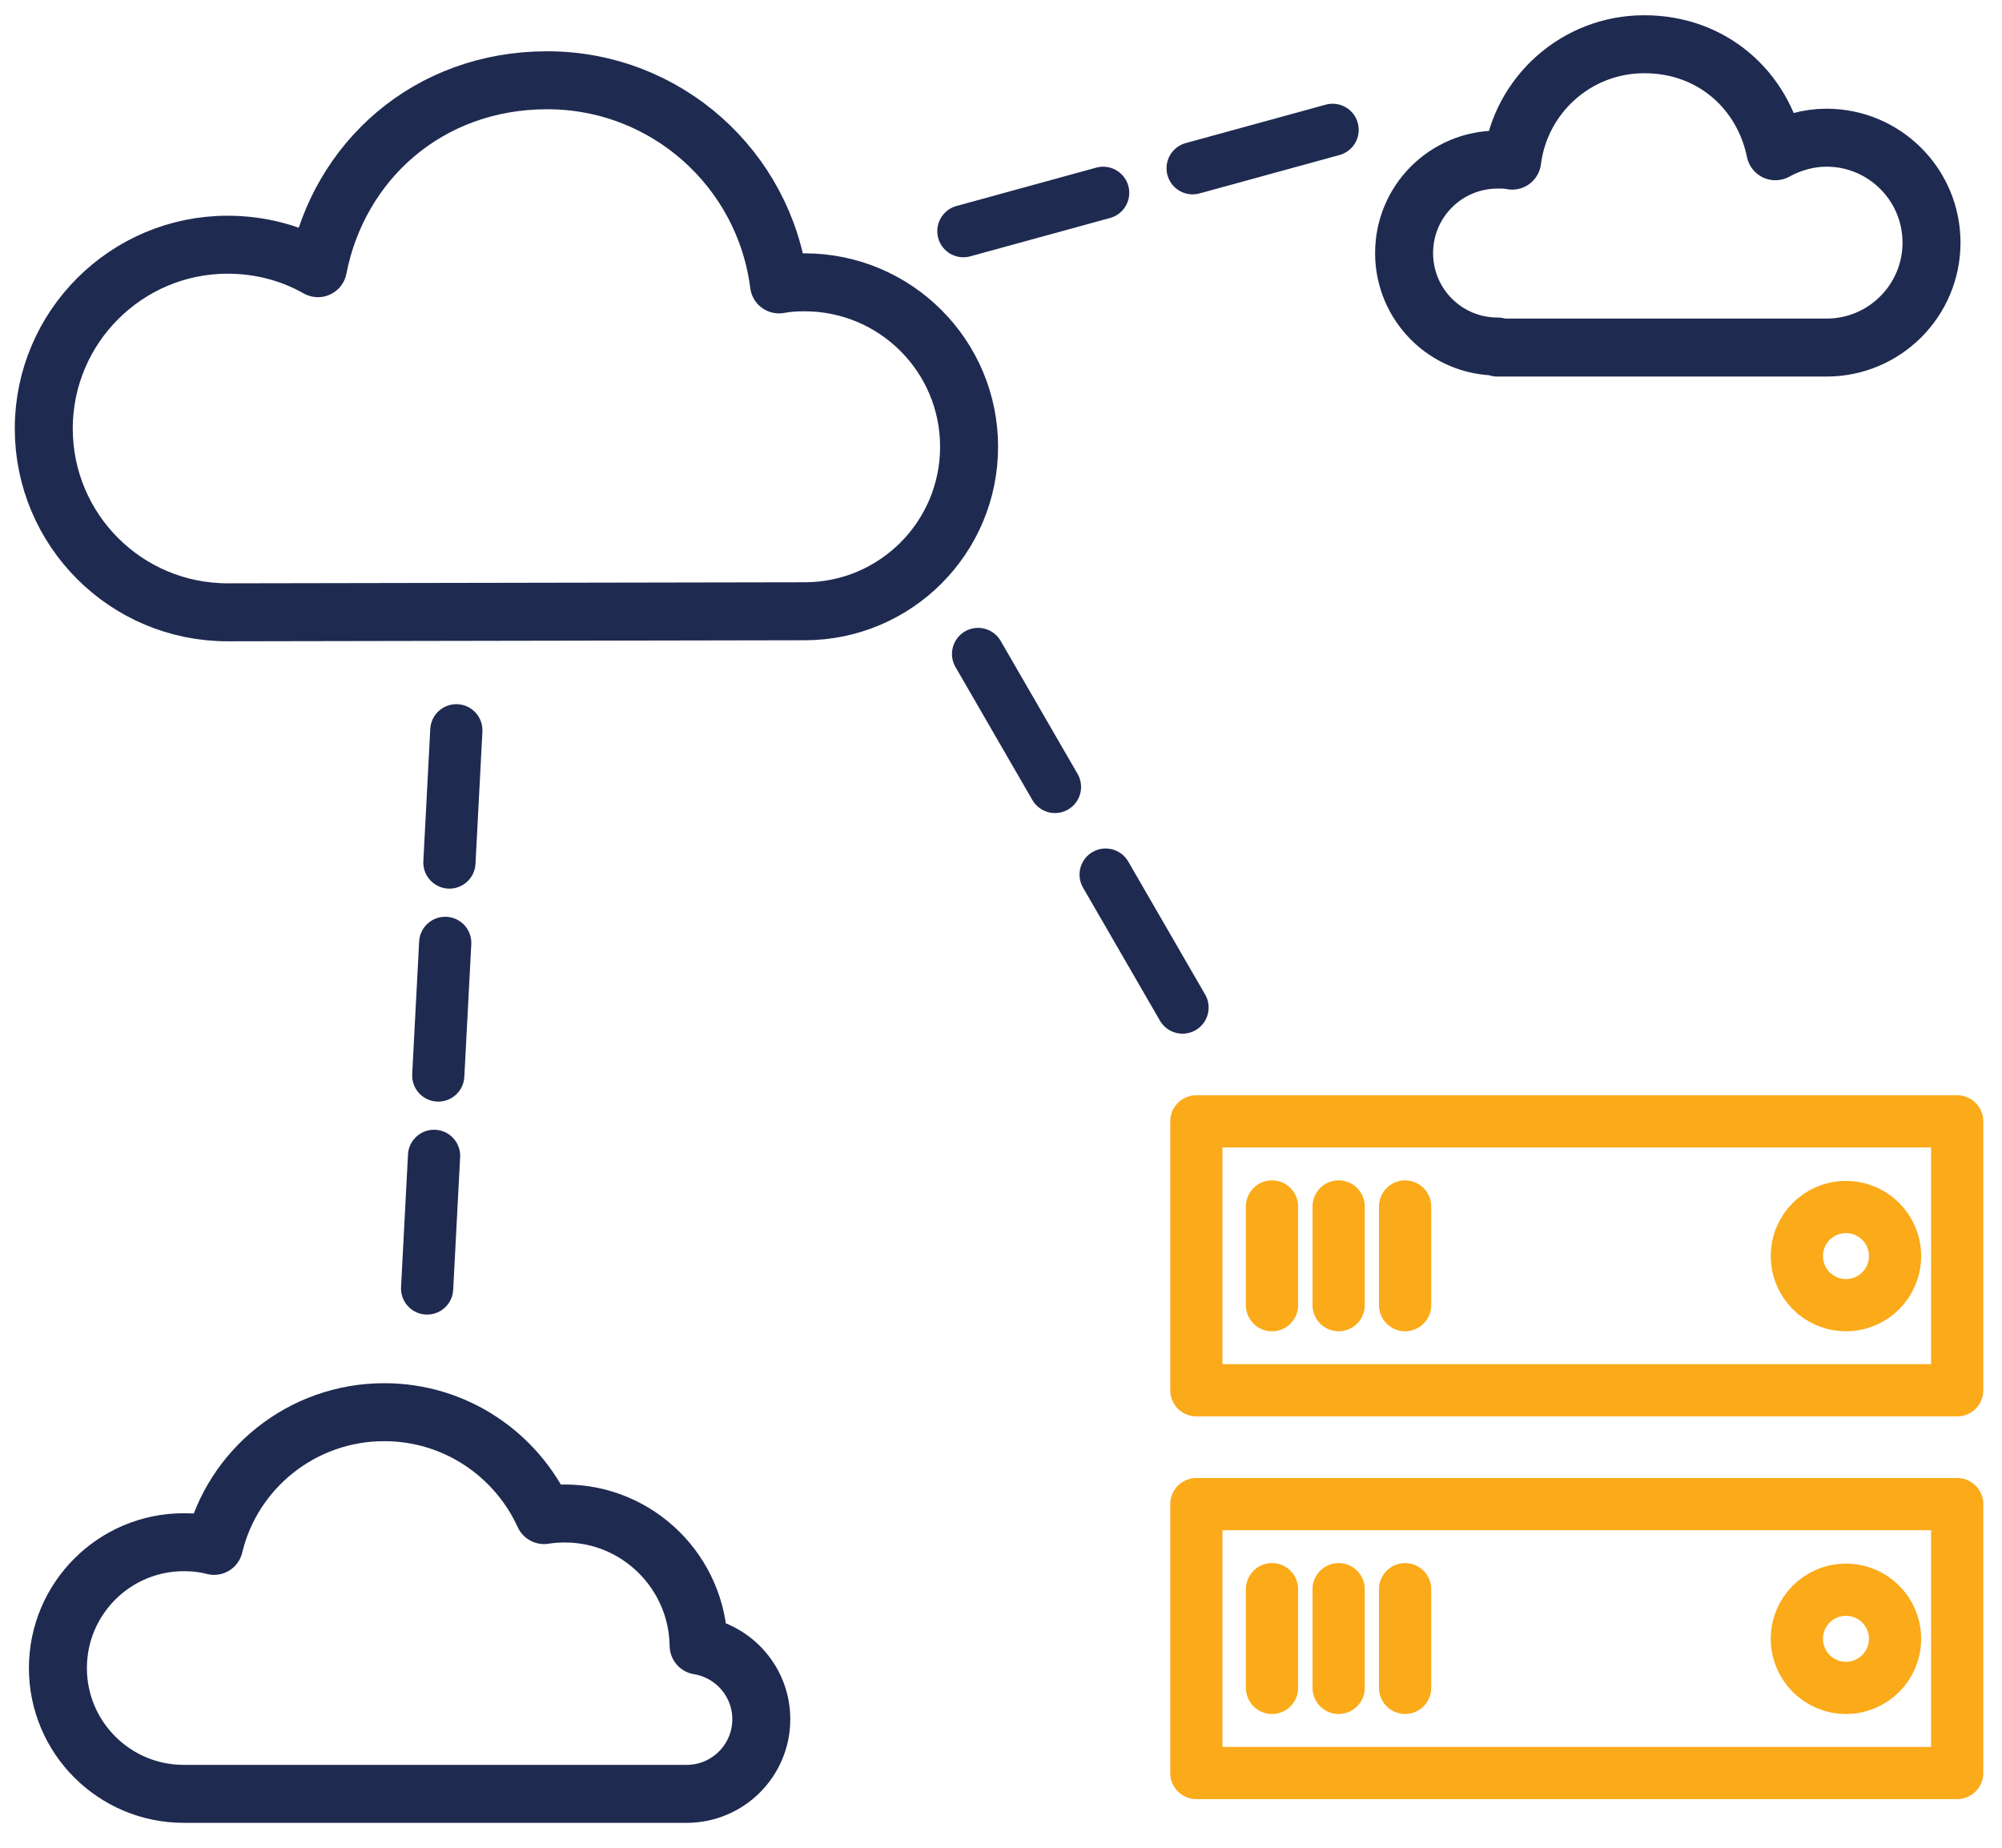
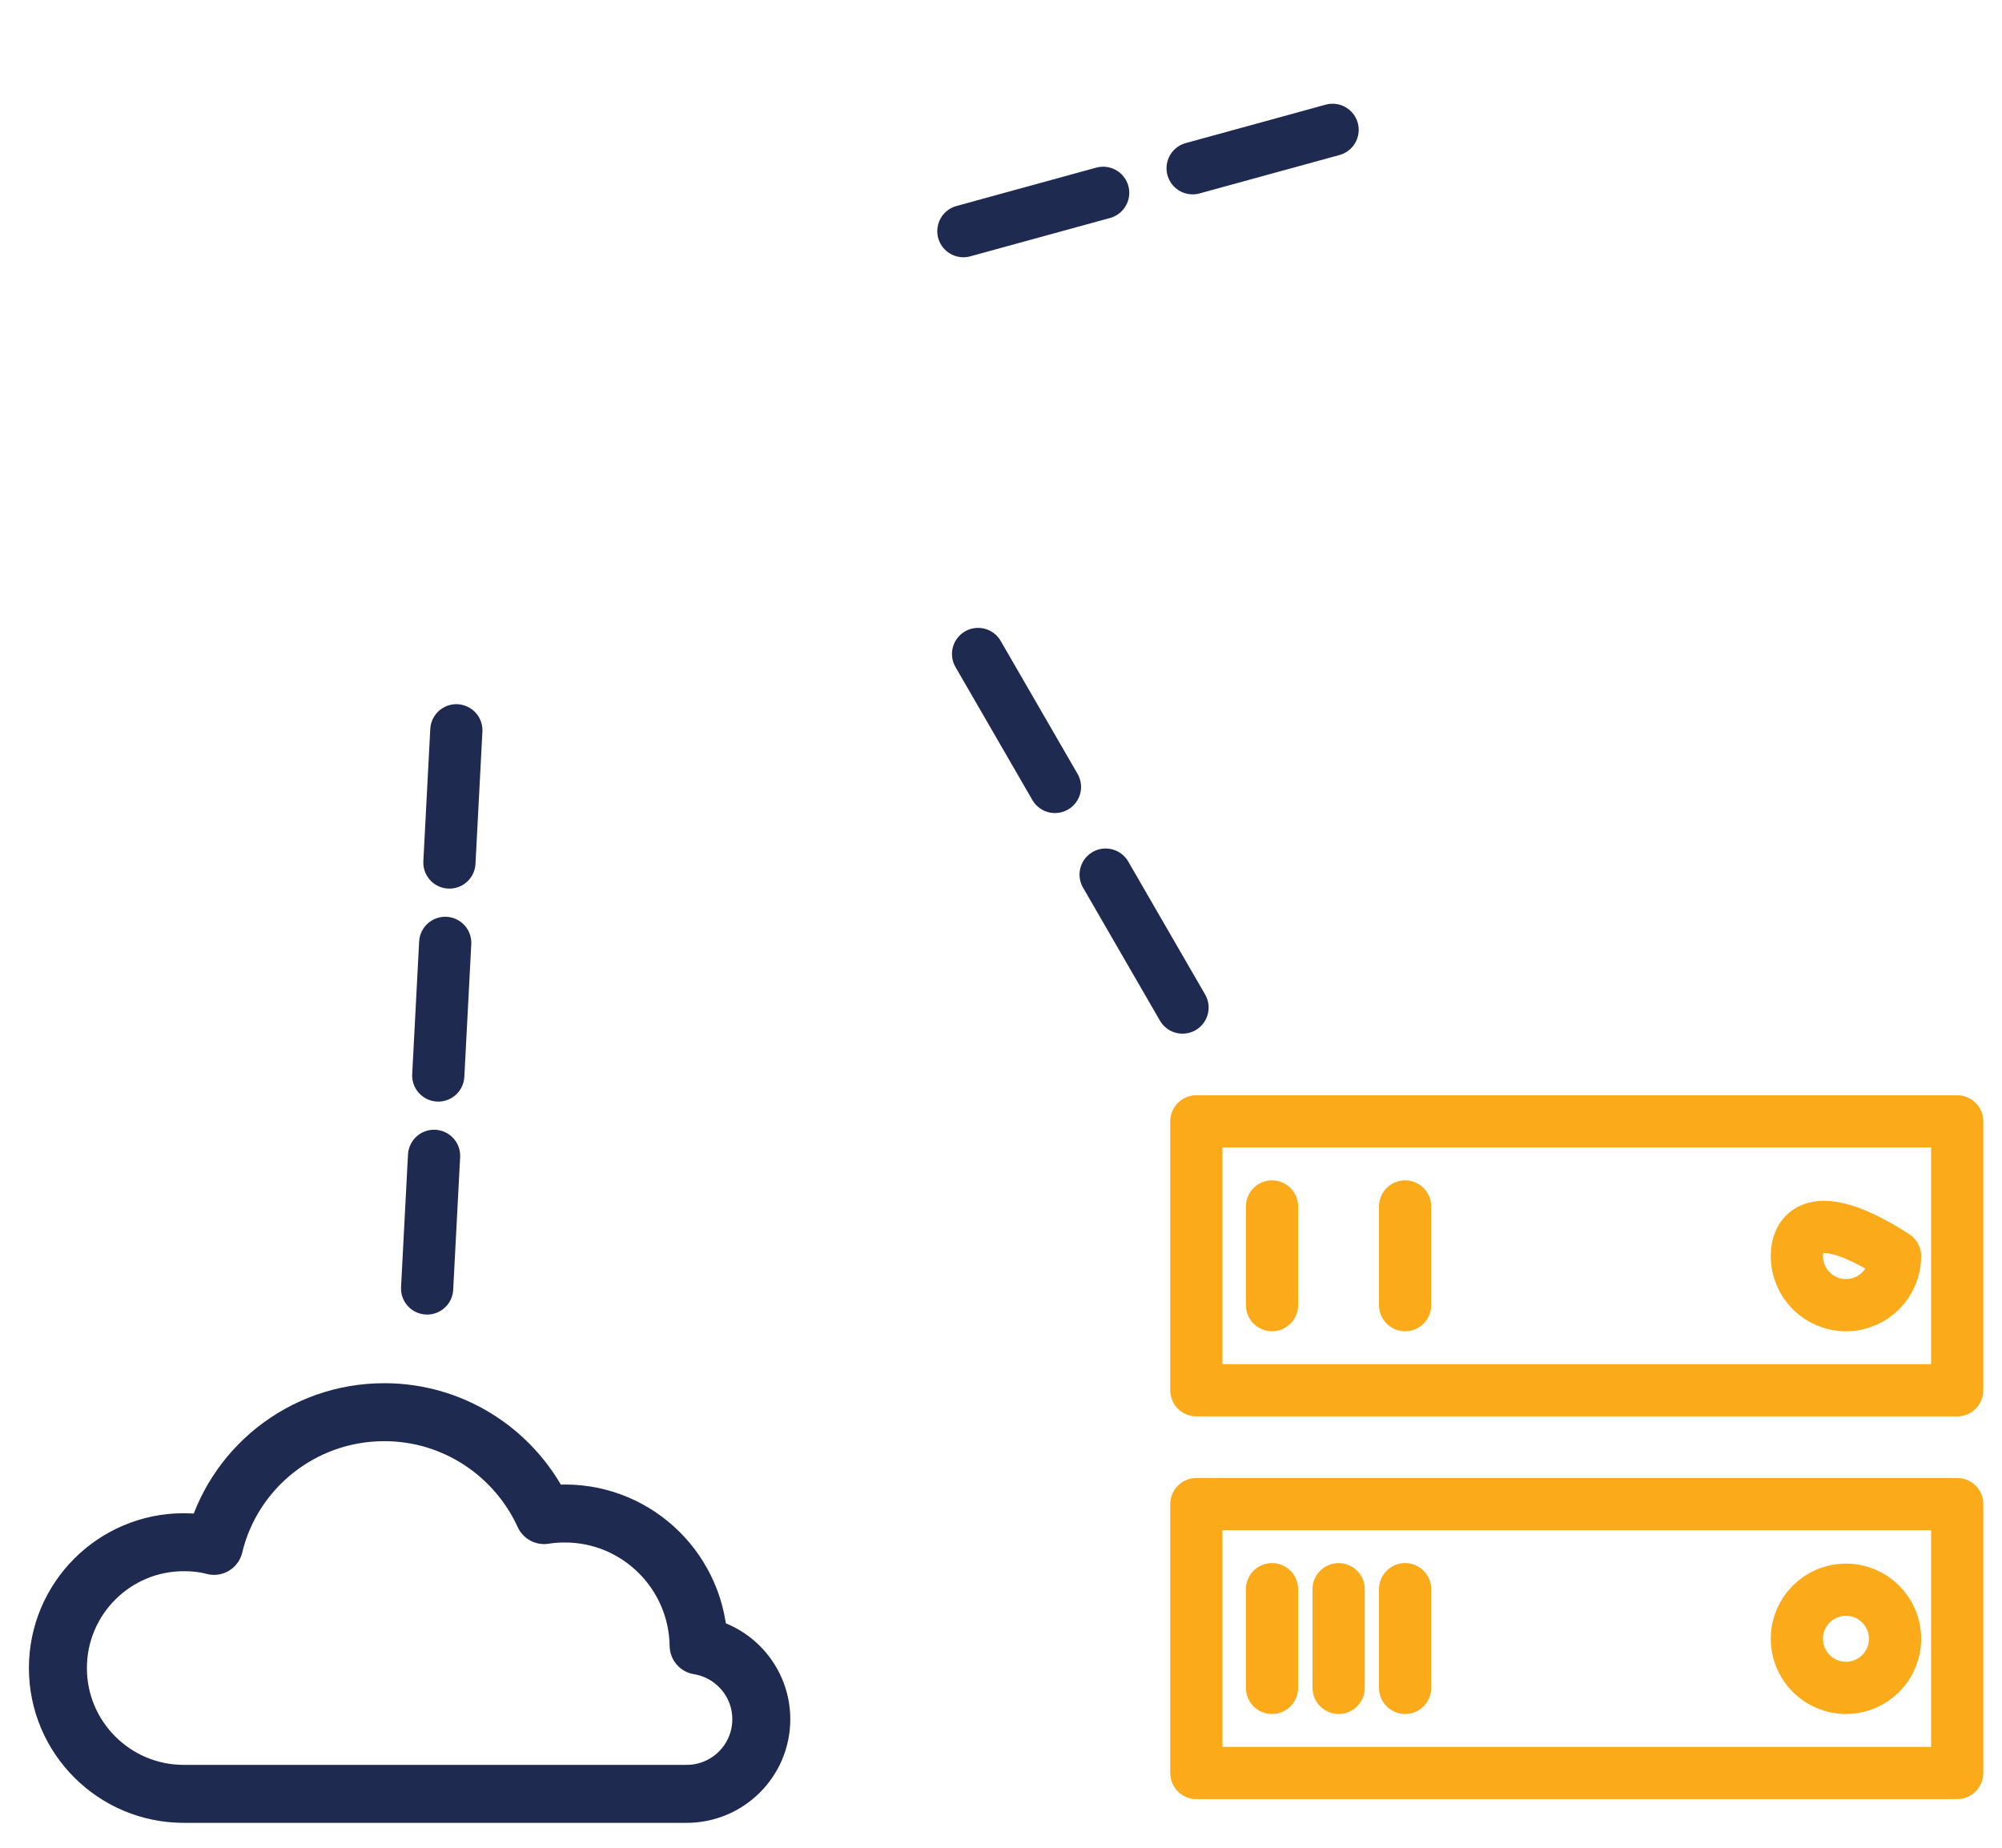
<svg xmlns="http://www.w3.org/2000/svg" width="52" height="48" viewBox="0 0 52 48" fill="none">
-   <path d="M38.898 9.002C37.555 9.002 36.47 7.917 36.47 6.574C36.47 5.231 37.555 4.146 38.898 4.146C39.033 4.146 39.155 4.146 39.277 4.173C39.494 2.464 40.946 1.149 42.709 1.149C44.472 1.149 45.788 2.342 46.114 3.929C46.507 3.712 46.968 3.577 47.443 3.577C48.948 3.577 50.169 4.797 50.169 6.303C50.169 7.808 48.948 9.029 47.443 9.029H38.898V9.002ZM20.899 15.879C23.259 15.879 25.171 13.966 25.171 11.606C25.171 9.246 23.259 7.334 20.899 7.334C20.668 7.334 20.451 7.347 20.234 7.388C19.854 4.39 17.305 2.085 14.212 2.085C11.12 2.085 8.8 4.187 8.258 6.967C7.566 6.574 6.766 6.357 5.911 6.357C3.28 6.357 1.137 8.5 1.137 11.132C1.137 13.763 3.266 15.906 5.911 15.906L20.912 15.879H20.899Z" stroke="#1F2A50" stroke-width="1.506" stroke-linecap="round" stroke-linejoin="round" />
  <path d="M16.437 46.6H17.834C18.906 46.6 19.774 45.732 19.774 44.661C19.774 43.698 19.069 42.898 18.146 42.748C18.119 40.85 16.573 39.317 14.674 39.317C14.484 39.317 14.308 39.33 14.132 39.358C13.413 37.784 11.826 36.685 9.981 36.685C7.838 36.685 6.034 38.164 5.559 40.158C5.302 40.09 5.044 40.063 4.773 40.063C2.969 40.063 1.504 41.528 1.504 43.332C1.504 45.136 2.969 46.6 4.773 46.6H16.451H16.437Z" stroke="#1F2A50" stroke-width="1.506" stroke-linecap="round" stroke-linejoin="round" />
  <path d="M50.836 39.073H31.074V46.058H50.836V39.073Z" stroke="#FBAA19" stroke-width="1.356" stroke-linecap="round" stroke-linejoin="round" />
  <path d="M33.039 41.283V43.847" stroke="#FBAA19" stroke-width="1.356" stroke-linecap="round" stroke-linejoin="round" />
  <path d="M34.77 41.283V43.847" stroke="#FBAA19" stroke-width="1.356" stroke-linecap="round" stroke-linejoin="round" />
  <path d="M36.496 41.283V43.847" stroke="#FBAA19" stroke-width="1.356" stroke-linecap="round" stroke-linejoin="round" />
  <path d="M47.947 43.847C48.652 43.847 49.222 43.277 49.222 42.572C49.222 41.867 48.652 41.297 47.947 41.297C47.242 41.297 46.672 41.867 46.672 42.572C46.672 43.277 47.242 43.847 47.947 43.847Z" stroke="#FBAA19" stroke-width="1.356" stroke-linecap="round" stroke-linejoin="round" />
  <path d="M50.836 29.13H31.074V36.116H50.836V29.13Z" stroke="#FBAA19" stroke-width="1.356" stroke-linecap="round" stroke-linejoin="round" />
  <path d="M33.039 31.341V33.905" stroke="#FBAA19" stroke-width="1.356" stroke-linecap="round" stroke-linejoin="round" />
-   <path d="M34.77 31.341V33.905" stroke="#FBAA19" stroke-width="1.356" stroke-linecap="round" stroke-linejoin="round" />
  <path d="M36.496 31.341V33.905" stroke="#FBAA19" stroke-width="1.356" stroke-linecap="round" stroke-linejoin="round" />
-   <path d="M47.947 33.905C48.652 33.905 49.222 33.335 49.222 32.63C49.222 31.924 48.652 31.355 47.947 31.355C47.242 31.355 46.672 31.924 46.672 32.63C46.672 33.335 47.242 33.905 47.947 33.905Z" stroke="#FBAA19" stroke-width="1.356" stroke-linecap="round" stroke-linejoin="round" />
+   <path d="M47.947 33.905C48.652 33.905 49.222 33.335 49.222 32.63C47.242 31.355 46.672 31.924 46.672 32.63C46.672 33.335 47.242 33.905 47.947 33.905Z" stroke="#FBAA19" stroke-width="1.356" stroke-linecap="round" stroke-linejoin="round" />
  <path d="M11.094 33.471L11.853 18.971" stroke="#1F2A50" stroke-width="1.356" stroke-linecap="round" stroke-linejoin="round" stroke-dasharray="3.45 2.09" />
  <path d="M30.715 26.174L25.398 16.977" stroke="#1F2A50" stroke-width="1.356" stroke-linecap="round" stroke-linejoin="round" stroke-dasharray="3.99 2.63" />
  <path d="M34.613 3.373L25.023 6.005" stroke="#1F2A50" stroke-width="1.356" stroke-linecap="round" stroke-linejoin="round" stroke-dasharray="3.77 2.41" />
</svg>